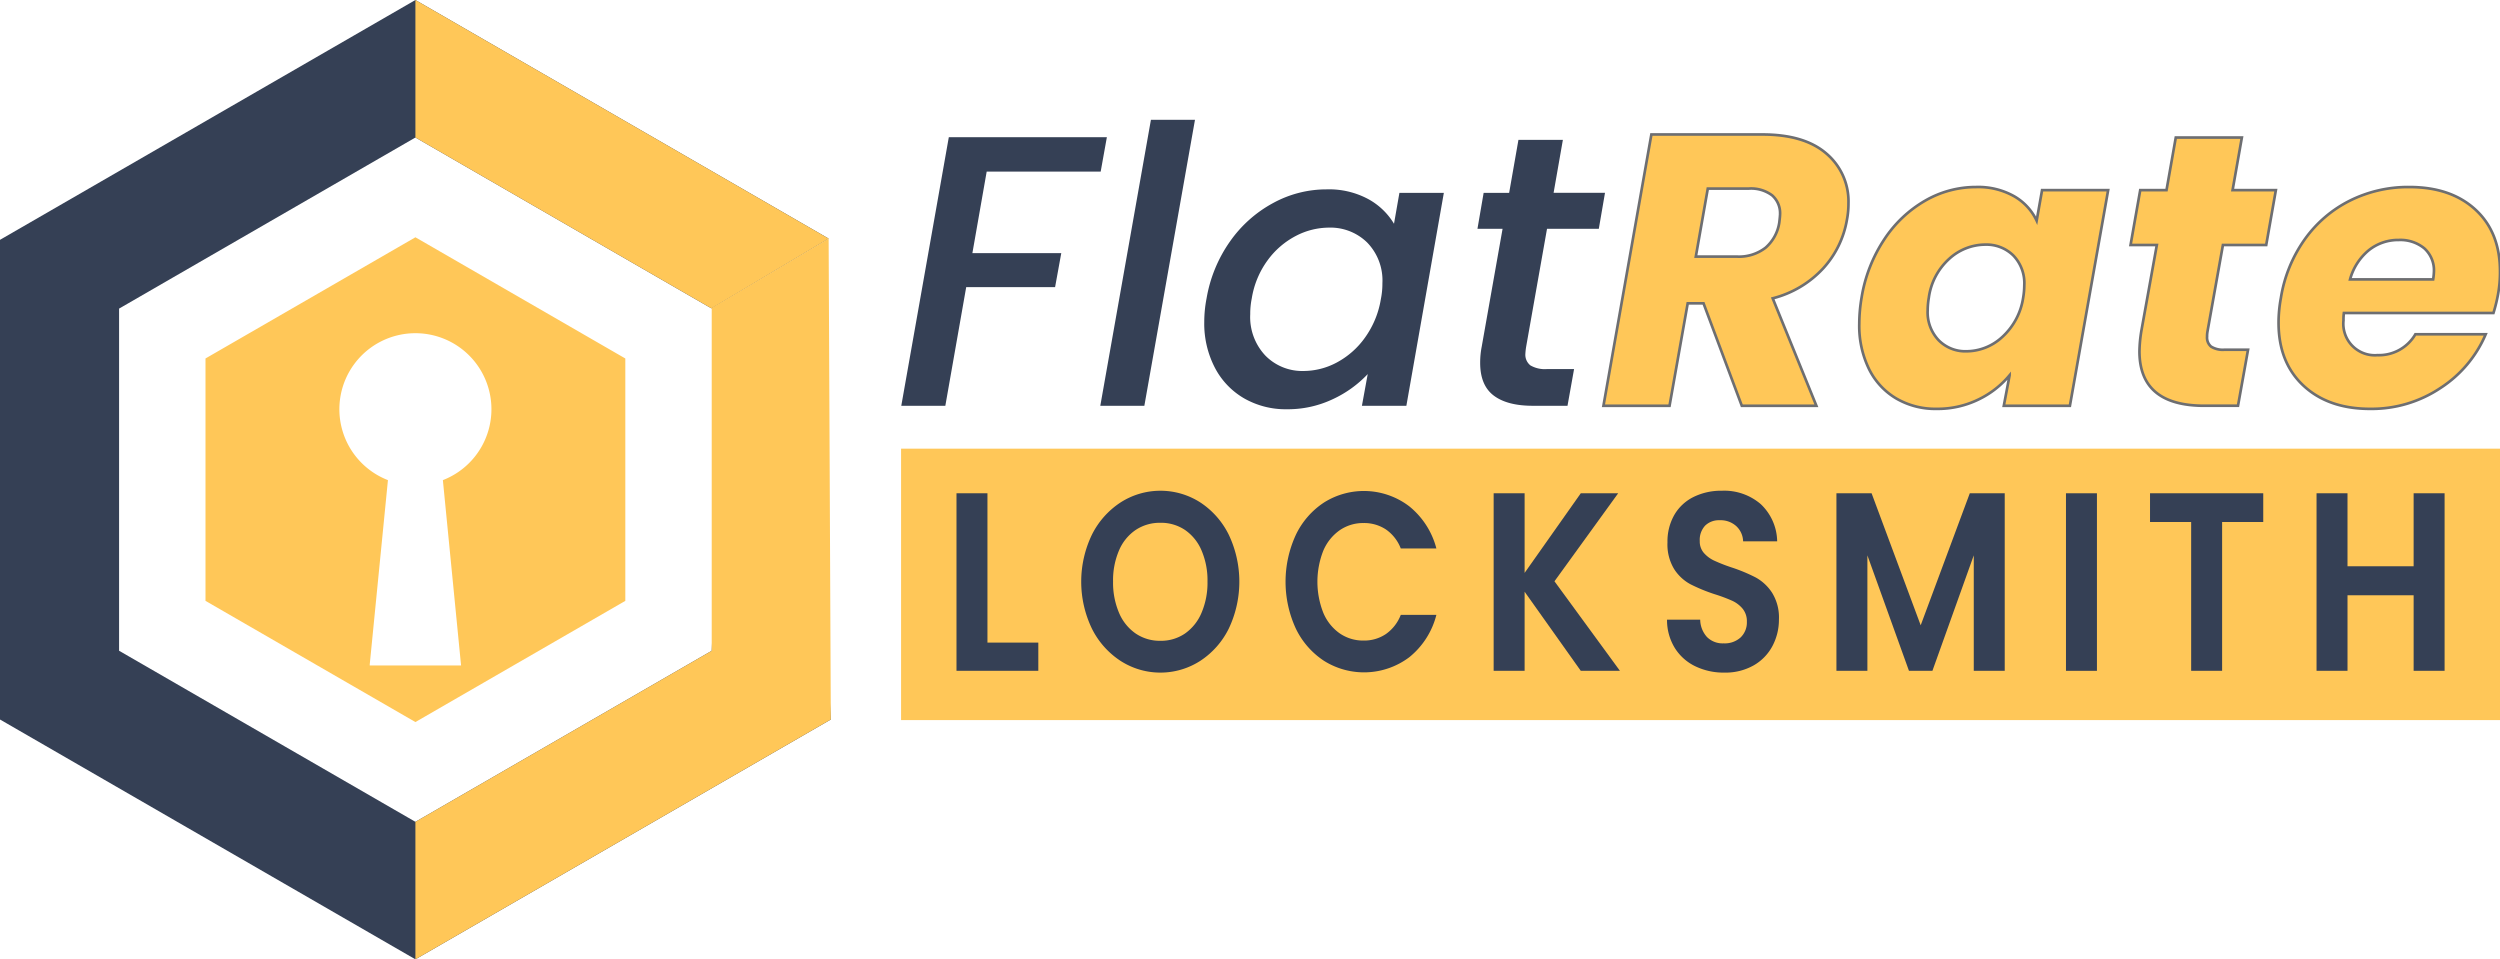
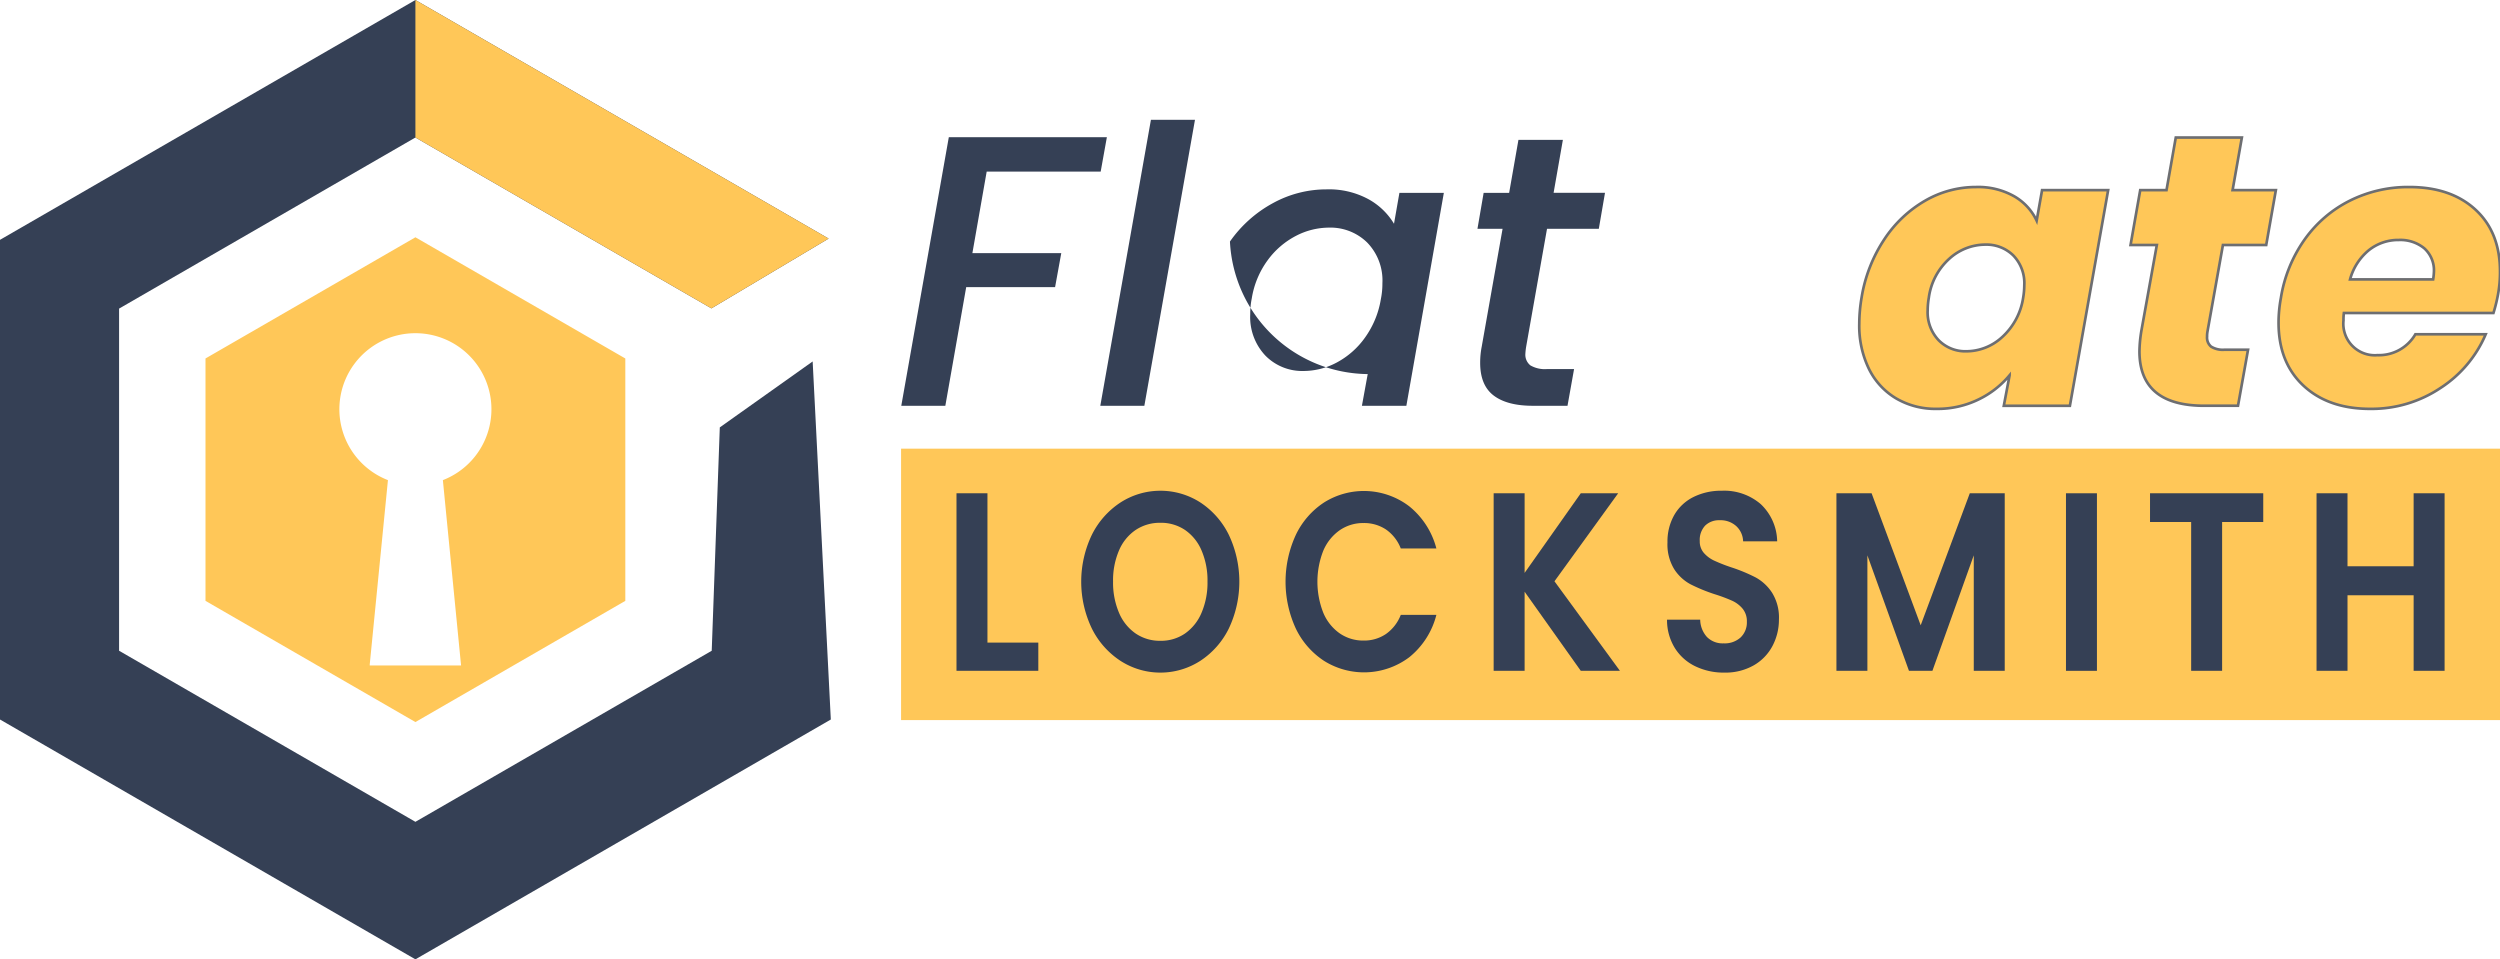
<svg xmlns="http://www.w3.org/2000/svg" id="Layer_1" data-name="Layer 1" width="467.851" height="179.531" viewBox="0 0 467.851 179.531" preserveAspectRatio="xMidYMid meet">
  <defs>
    <style>.cls-1,.cls-3{fill:#ffc758;}.cls-2{fill:#354055;}.cls-3{stroke:#6d6e71;stroke-miterlimit:10;stroke-width:0.5px;}</style>
  </defs>
  <path class="cls-1" d="M77.739,44.405l-39.283,22.68v45.361l39.283,22.68,39.283-22.68v-45.36Zm5.14,45.447,3.406,34.686H69.193v-.197l3.406-34.49a14.228,14.228,0,1,1,10.28,0Z" />
  <polygon class="cls-2" points="134.704 79.981 133.192 121.782 77.739 153.797 22.286 121.782 22.286 57.75 77.739 25.734 133.129 57.713 155.071 44.648 77.739 0 0 44.883 0 134.648 77.739 179.531 155.479 134.648 152.081 67.642 134.704 79.981" />
  <polygon class="cls-1" points="133.129 57.713 155.071 44.648 77.739 0 77.739 25.734 133.129 57.713" />
-   <polygon class="cls-1" points="133.192 121.782 77.739 153.797 77.739 179.531 155.479 134.648 155.071 44.648 133.192 57.637 133.192 121.782" />
  <path class="cls-2" d="M207.14,25.674,205.983,32.11H184.649L181.973,47.37h16.634L197.45,53.734H180.816l-3.905,22.202h-8.244l8.895-50.263Z" />
  <path class="cls-2" d="M223.629,22.42l-9.474,53.517h-8.244L215.385,22.42Z" />
-   <path class="cls-2" d="M230.173,45.2a23.45,23.45,0,0,1,8.063-7.195,20.799,20.799,0,0,1,9.98-2.567A15.507,15.507,0,0,1,256.1,37.281a12.715,12.715,0,0,1,4.774,4.593l1.013-5.786h8.316l-7.015,39.849H254.87l1.085-5.931a21.182,21.182,0,0,1-6.545,4.701,19.66,19.66,0,0,1-8.57,1.881,15.683,15.683,0,0,1-7.991-2.025,14.19,14.19,0,0,1-5.496-5.749,17.916,17.916,0,0,1-1.988-8.57,23.206,23.206,0,0,1,.434-4.412A26.084,26.084,0,0,1,230.173,45.2Zm28.53,7.81a10.166,10.166,0,0,0-2.856-7.63,9.805,9.805,0,0,0-7.123-2.784,13.501,13.501,0,0,0-6.22,1.555,15.259,15.259,0,0,0-5.279,4.557,16.442,16.442,0,0,0-2.966,7.123,14.434,14.434,0,0,0-.289,2.966,10.5,10.5,0,0,0,2.857,7.774,9.663,9.663,0,0,0,7.124,2.856,13.262,13.262,0,0,0,6.22-1.591,15.347,15.347,0,0,0,5.279-4.665,17.026,17.026,0,0,0,2.965-7.195A14.419,14.419,0,0,0,258.703,53.01Z" />
+   <path class="cls-2" d="M230.173,45.2a23.45,23.45,0,0,1,8.063-7.195,20.799,20.799,0,0,1,9.98-2.567A15.507,15.507,0,0,1,256.1,37.281a12.715,12.715,0,0,1,4.774,4.593l1.013-5.786h8.316l-7.015,39.849H254.87l1.085-5.931A26.084,26.084,0,0,1,230.173,45.2Zm28.53,7.81a10.166,10.166,0,0,0-2.856-7.63,9.805,9.805,0,0,0-7.123-2.784,13.501,13.501,0,0,0-6.22,1.555,15.259,15.259,0,0,0-5.279,4.557,16.442,16.442,0,0,0-2.966,7.123,14.434,14.434,0,0,0-.289,2.966,10.5,10.5,0,0,0,2.857,7.774,9.663,9.663,0,0,0,7.124,2.856,13.262,13.262,0,0,0,6.22-1.591,15.347,15.347,0,0,0,5.279-4.665,17.026,17.026,0,0,0,2.965-7.195A14.419,14.419,0,0,0,258.703,53.01Z" />
  <path class="cls-2" d="M285.606,64.871a12.357,12.357,0,0,0-.145,1.302,2.547,2.547,0,0,0,.94,2.206,5.382,5.382,0,0,0,3.109.688h5.062l-1.229,6.87h-6.509q-4.773,0-7.304-1.916Q276.999,72.104,277,67.909a15.439,15.439,0,0,1,.289-3.038l3.905-22.058h-4.701l1.157-6.726h4.773L284.16,26.18h8.317l-1.736,9.907H300.36l-1.157,6.726H289.511Z" />
-   <path class="cls-3" d="M341.799,28.748a11.73,11.73,0,0,1,4.122,9.293,15.954,15.954,0,0,1-.289,3.109,17.919,17.919,0,0,1-4.412,9.04,19.305,19.305,0,0,1-9.474,5.641l8.172,20.105H325.961l-7.16-19.165h-2.965l-3.399,19.165H300.071l8.968-50.769h20.756Q337.675,25.168,341.799,28.748Zm-8.679,11.39a4.453,4.453,0,0,0-1.482-3.579,6.582,6.582,0,0,0-4.375-1.266h-7.666L317.355,48.02h7.666a8.134,8.134,0,0,0,5.388-1.663,7.791,7.791,0,0,0,2.567-4.7Q333.119,40.5,333.12,40.137Z" />
  <path class="cls-3" d="M352.647,44.766a22.765,22.765,0,0,1,7.666-7.232,18.989,18.989,0,0,1,9.474-2.531,13.703,13.703,0,0,1,7.16,1.736,10.306,10.306,0,0,1,4.194,4.556l1.013-5.713H394.52l-7.159,40.355H374.993l1.085-5.713A17.305,17.305,0,0,1,370.22,74.779a17.512,17.512,0,0,1-7.811,1.735,14.525,14.525,0,0,1-7.558-1.952,13.163,13.163,0,0,1-5.098-5.532,18.464,18.464,0,0,1-1.809-8.426,29.904,29.904,0,0,1,.435-4.918A27.705,27.705,0,0,1,352.647,44.766Zm26.18,8.606a7.453,7.453,0,0,0-2.062-5.569,7.176,7.176,0,0,0-5.243-2.024,10.017,10.017,0,0,0-6.726,2.64,11.947,11.947,0,0,0-3.833,7.268,14.632,14.632,0,0,0-.217,2.387,7.576,7.576,0,0,0,2.062,5.606,7.011,7.011,0,0,0,5.171,2.06,9.941,9.941,0,0,0,6.726-2.676,12.439,12.439,0,0,0,3.905-7.305A14.611,14.611,0,0,0,378.827,53.373Z" />
  <path class="cls-3" d="M413.106,62.05a4.902,4.902,0,0,0-.073.94,2.212,2.212,0,0,0,.76,1.88,4.17,4.17,0,0,0,2.495.579h4.411l-1.88,10.486h-6.292q-12.149,0-12.149-10.197a25.57,25.57,0,0,1,.361-3.833l2.893-16.055h-4.918l1.809-10.27h4.918l1.735-9.836h12.367l-1.736,9.836h8.1l-1.808,10.27h-8.1Z" />
  <path class="cls-3" d="M463.259,39.234q4.591,4.23,4.592,11.535a22.797,22.797,0,0,1-.361,4.267,29.107,29.107,0,0,1-.868,3.544H438.634a9.196,9.196,0,0,0-.072,1.374,5.897,5.897,0,0,0,6.363,6.509,7.889,7.889,0,0,0,7.088-3.905h13.162a22.426,22.426,0,0,1-8.461,10.052,23.202,23.202,0,0,1-13.163,3.905q-7.81,0-12.475-4.339-4.666-4.339-4.665-11.788a25.811,25.811,0,0,1,.435-4.629,26.001,26.001,0,0,1,4.483-10.992,23.037,23.037,0,0,1,8.461-7.232,24.402,24.402,0,0,1,11.066-2.531Q458.666,35.003,463.259,39.234Zm-7.774,11.68a5.552,5.552,0,0,0-1.809-4.448,7.067,7.067,0,0,0-4.772-1.555,8.778,8.778,0,0,0-5.605,1.917,10.73,10.73,0,0,0-3.508,5.46h15.549A11.887,11.887,0,0,0,455.485,50.914Z" />
  <rect class="cls-1" x="168.628" y="83.963" width="299.223" height="50.795" />
  <path class="cls-2" d="M184.792,120.255h9.519v5.284H178.998V92.312h5.794Z" />
  <path class="cls-2" d="M209.706,123.682a15.39,15.39,0,0,1-5.38-6.069,20.303,20.303,0,0,1,0-17.518,15.403,15.403,0,0,1,5.38-6.069,13.803,13.803,0,0,1,14.92,0,15.312,15.312,0,0,1,5.338,6.069,20.486,20.486,0,0,1,0,17.518,15.244,15.244,0,0,1-5.359,6.069,13.767,13.767,0,0,1-14.898,0Zm12.043-5.117a8.927,8.927,0,0,0,3.103-3.879,14.325,14.325,0,0,0,1.119-5.855,14.156,14.156,0,0,0-1.119-5.831,8.788,8.788,0,0,0-3.103-3.832,8.051,8.051,0,0,0-4.593-1.333,8.152,8.152,0,0,0-4.615,1.333,8.737,8.737,0,0,0-3.124,3.832A14.181,14.181,0,0,0,208.3,108.83a14.35,14.35,0,0,0,1.117,5.855,8.874,8.874,0,0,0,3.124,3.879,8.046,8.046,0,0,0,4.615,1.357A7.947,7.947,0,0,0,221.749,118.565Z" />
  <path class="cls-2" d="M242.504,100.095A14.944,14.944,0,0,1,247.76,94.05a13.998,13.998,0,0,1,15.954.69,14.953,14.953,0,0,1,5.091,7.902h-6.663a7.662,7.662,0,0,0-2.794-3.57,7.372,7.372,0,0,0-4.159-1.19,7.712,7.712,0,0,0-4.49,1.357,8.901,8.901,0,0,0-3.062,3.832,15.864,15.864,0,0,0,0,11.591,8.872,8.872,0,0,0,3.062,3.856,7.709,7.709,0,0,0,4.49,1.357,7.265,7.265,0,0,0,4.159-1.214,7.807,7.807,0,0,0,2.794-3.594h6.663a14.881,14.881,0,0,1-5.07,7.926,14.082,14.082,0,0,1-15.975.666,14.97,14.97,0,0,1-5.256-6.021,20.945,20.945,0,0,1,0-17.541Z" />
  <path class="cls-2" d="M295.829,125.538l-10.512-14.804v14.804h-5.794V92.312h5.794v14.899l10.512-14.899h6.995l-11.92,16.47,12.251,16.756Z" />
  <path class="cls-2" d="M317.246,124.681a9.231,9.231,0,0,1-3.828-3.427,9.972,9.972,0,0,1-1.449-5.284h6.208a4.94,4.94,0,0,0,1.263,3.237,4.115,4.115,0,0,0,3.124,1.19,4.399,4.399,0,0,0,3.188-1.119,3.887,3.887,0,0,0,1.158-2.927,3.692,3.692,0,0,0-.786-2.428,5.531,5.531,0,0,0-1.966-1.5,29.761,29.761,0,0,0-3.249-1.214,32.003,32.003,0,0,1-4.573-1.88,8.323,8.323,0,0,1-3.021-2.809,8.868,8.868,0,0,1-1.263-5.022,9.985,9.985,0,0,1,1.283-5.141,8.512,8.512,0,0,1,3.601-3.356,11.633,11.633,0,0,1,5.297-1.166,10.483,10.483,0,0,1,7.264,2.499,9.776,9.776,0,0,1,3.083,6.974h-6.373a4.022,4.022,0,0,0-1.263-2.832,4.354,4.354,0,0,0-3.124-1.119,3.692,3.692,0,0,0-2.711,1,3.897,3.897,0,0,0-1.015,2.904,3.25,3.25,0,0,0,.766,2.213,5.824,5.824,0,0,0,1.904,1.428,31.413,31.413,0,0,0,3.207,1.261,31.051,31.051,0,0,1,4.594,1.904,8.596,8.596,0,0,1,3.062,2.856,8.791,8.791,0,0,1,1.283,4.998,10.488,10.488,0,0,1-1.2,4.951,9.031,9.031,0,0,1-3.518,3.642,10.709,10.709,0,0,1-5.505,1.357A12.159,12.159,0,0,1,317.246,124.681Z" />
  <path class="cls-2" d="M375.166,92.312v33.226h-5.794V103.927l-7.739,21.611h-4.388l-7.78-21.611v21.611h-5.794V92.312h6.58l9.188,24.705,9.188-24.705Z" />
  <path class="cls-2" d="M392.422,92.312v33.226h-5.794V92.312Z" />
  <path class="cls-2" d="M423.545,92.312v5.379H415.848v27.847h-5.794V97.691h-7.698V92.312Z" />
  <path class="cls-2" d="M457.482,92.312v33.226h-5.794V111.401h-12.375v14.138h-5.794V92.312h5.794v13.662h12.375V92.312Z" />
</svg>